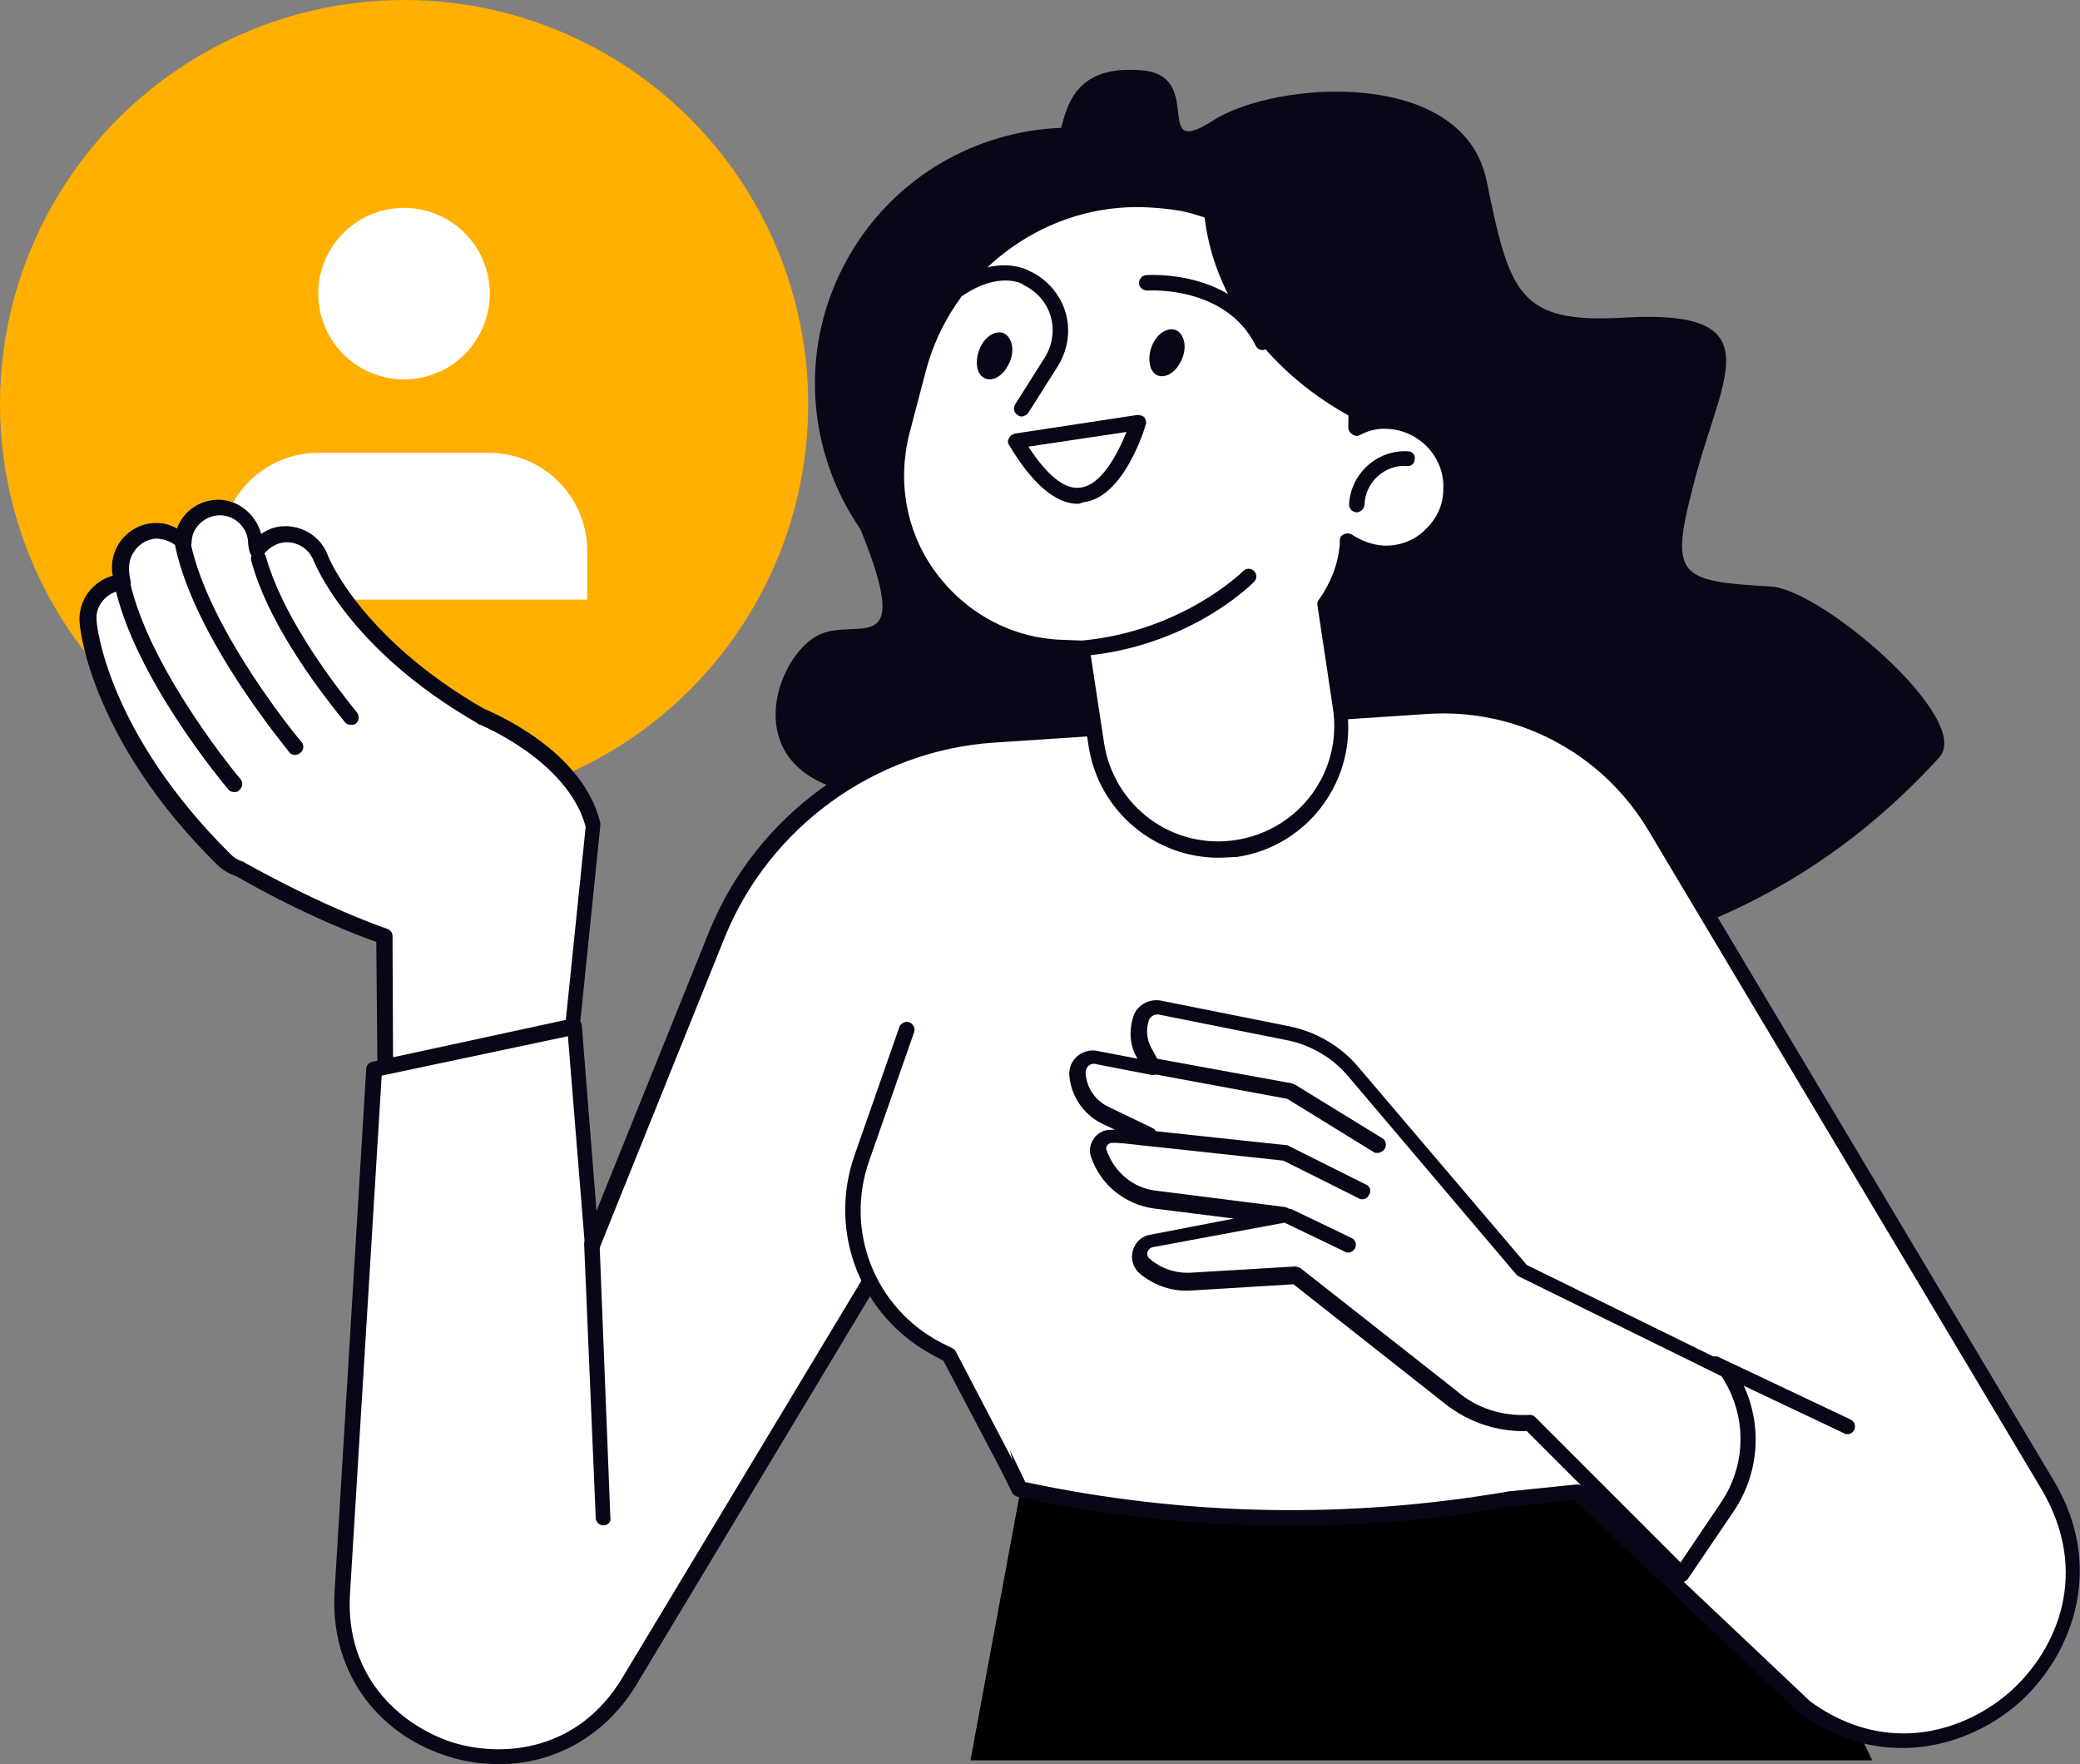
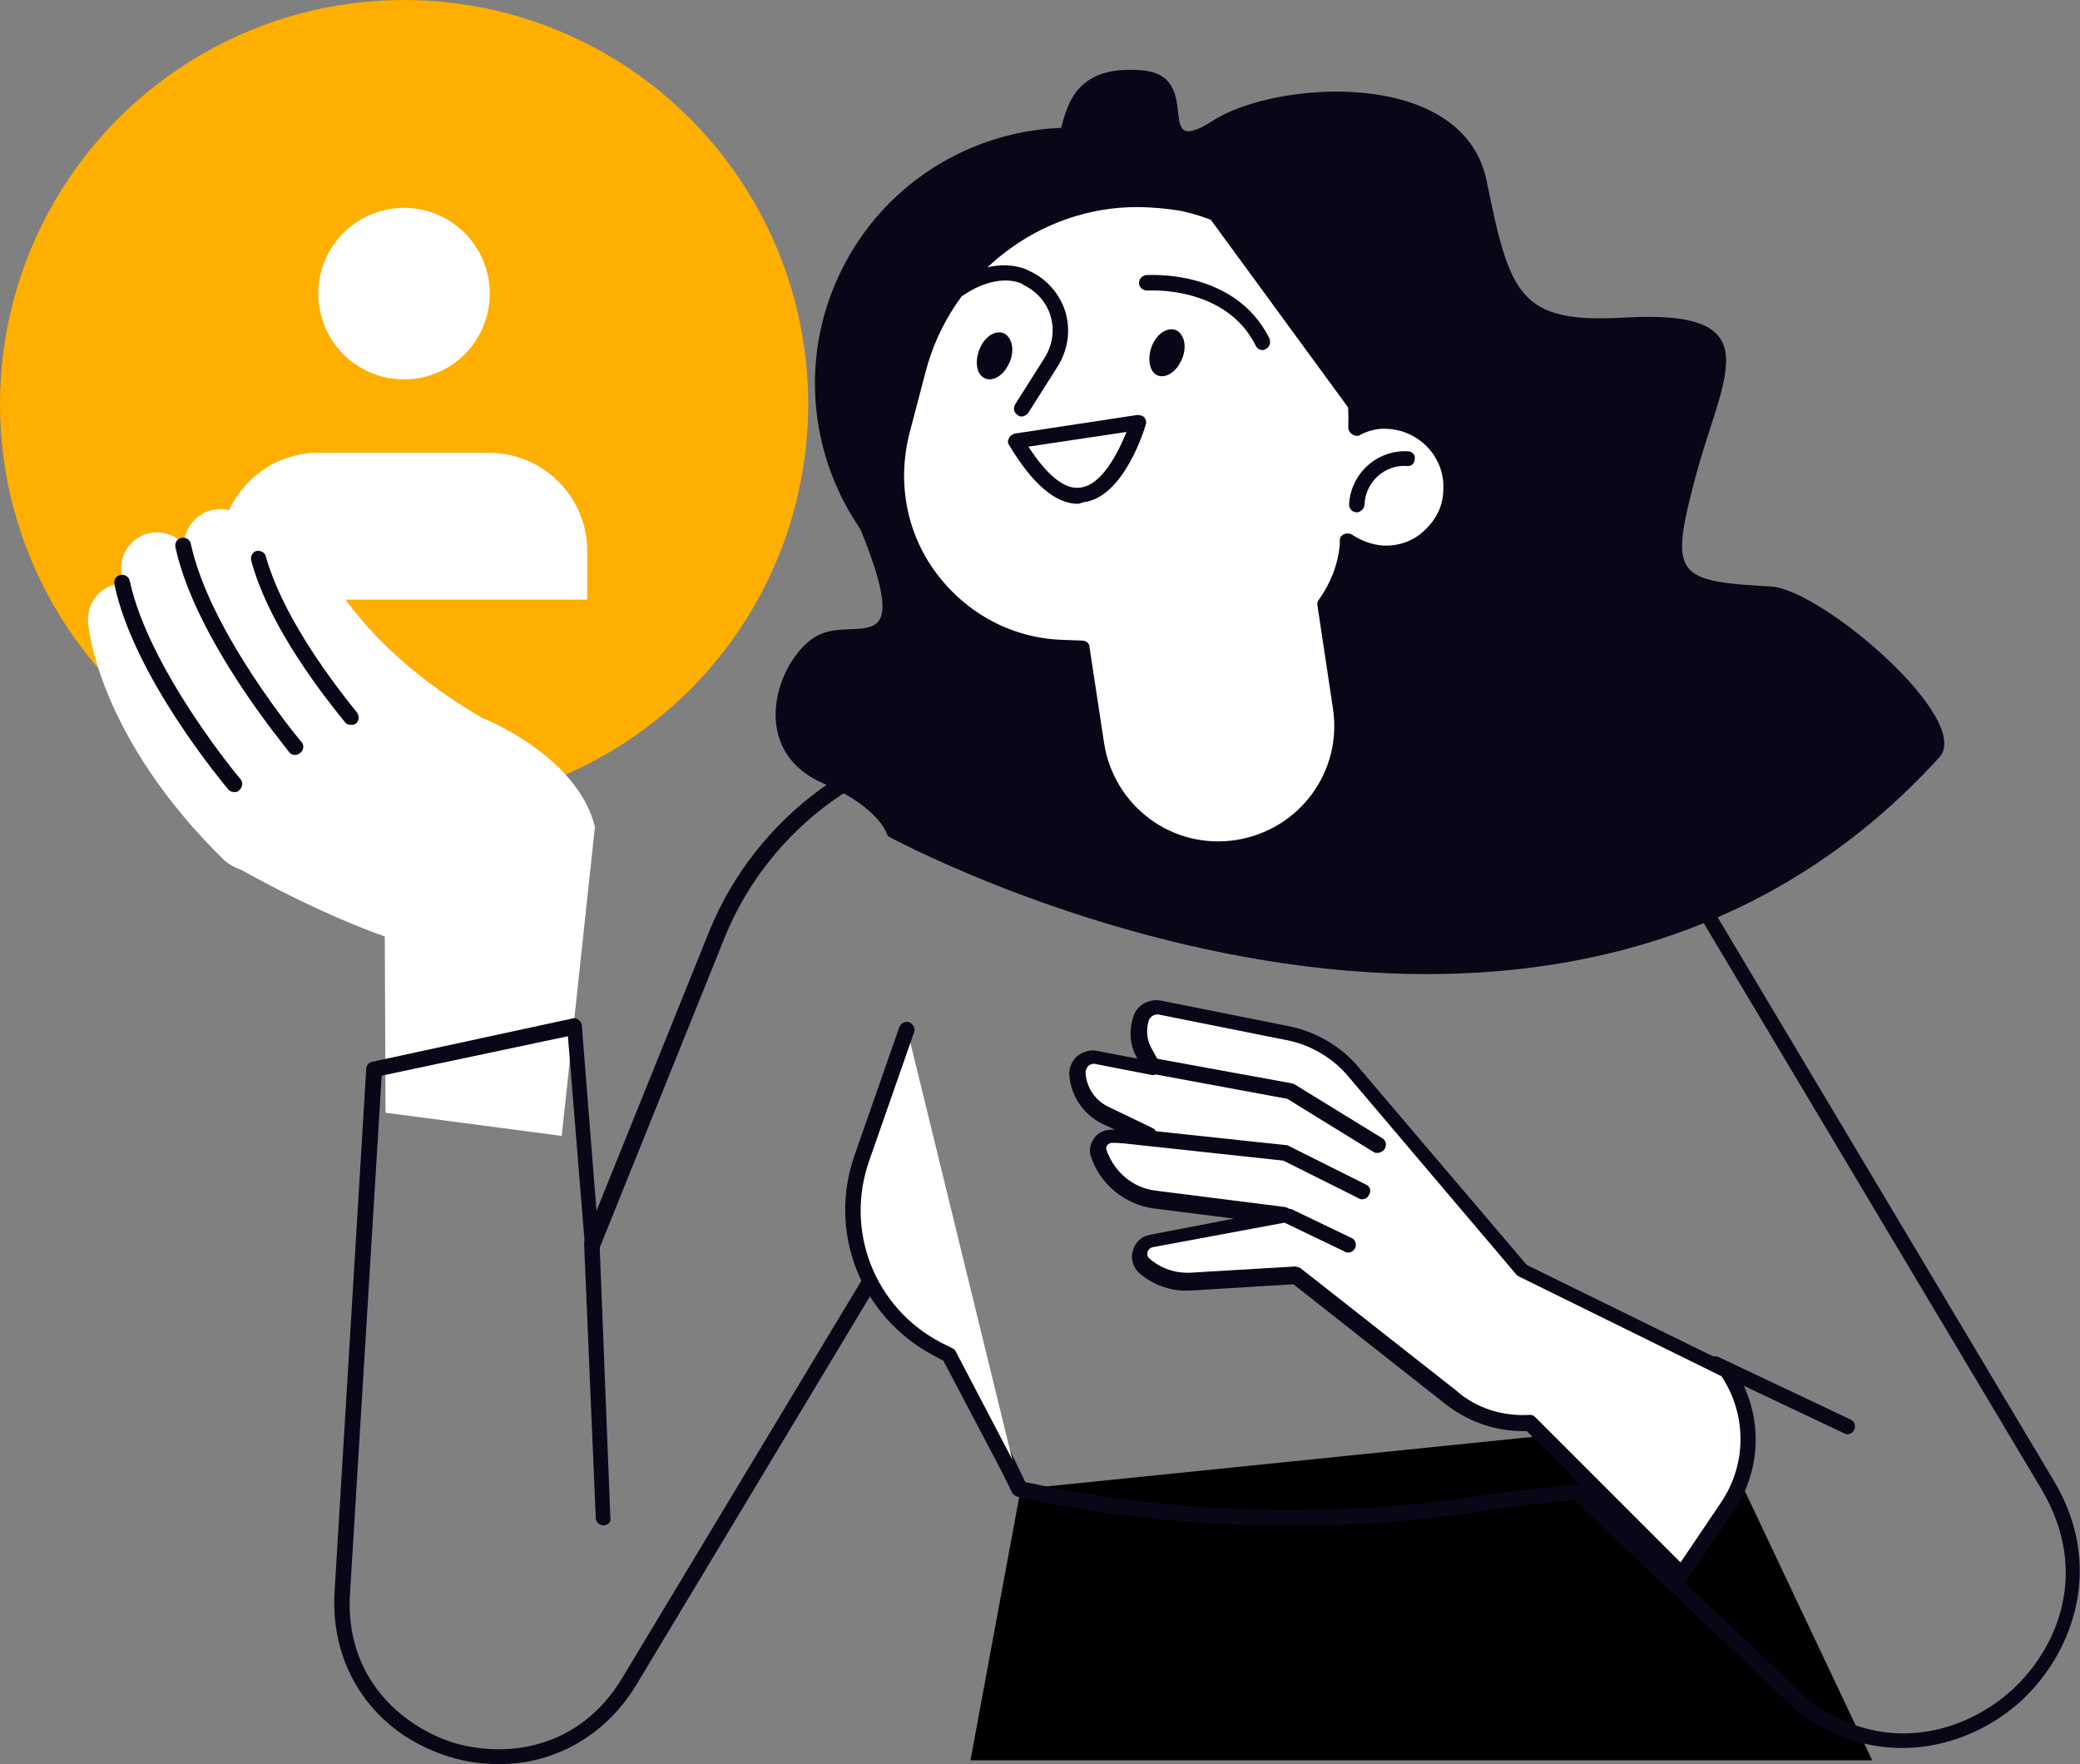
<svg xmlns="http://www.w3.org/2000/svg" version="1.1" id="_x3C_Layer_x3E_" x="0px" y="0px" viewBox="0 0 269.2 228.3" style="enable-background:new 0 0 269.2 228.3;" xml:space="preserve">
  <rect x="0" y="0" width="269.2" height="228.3" fill="#808080" stroke="none" />
  <style type="text/css">
	.st0{fill:#080717;}
	.st1{fill:#FFAF00;}
	.st2{fill:#FFFFFF;}
</style>
  <g>
    <polygon points="125.6,227.8 242.3,227.8 221.4,183.6 132.1,192.7  " />
    <path class="st0" d="M106.6,101.4c4.9,2.1,7.6,4.7,8.3,6.8c0,0,84.7,46.3,136.1-10.2c4.4-4.9-15.2-21.7-21.8-22.1   c-12.4-0.7-13.2-1.3-9.7-14.4c3.5-13.1,9.9-21.5-9.3-20.4c-13.6,0.8-14.8-3-17.8-17.7c-3-14.7-27.3-13-35.4-7.8   c-8.1,5.2-0.9-5.8-9.2-6.5c-8.3-0.7-9.6,4.1-10.5,7.6c-0.8,3.4-17.3,7.3-18.9,19.4c-1.5,12.1-15.1,12.9-7.4,31.5   c7.7,18.6-0.2,11.9-5.3,14.7C100.7,85.1,96.4,97,106.6,101.4z" />
    <ellipse transform="matrix(0.464 -0.886 0.886 0.464 30.328 149.42)" class="st0" cx="138.6" cy="49.6" rx="33.1" ry="33.1" />
    <g>
      <circle class="st1" cx="52.3" cy="52.3" r="52.3" />
      <g>
        <path class="st2" d="M76,77.6v-6.3c0-7-5.7-12.7-12.7-12.7H41.2c-7,0-12.7,5.7-12.7,12.7v6.3H76z" />
        <ellipse transform="matrix(0.987 -0.16 0.16 0.987 -5.409 8.861)" class="st2" cx="52.3" cy="38" rx="11.1" ry="11.1" />
      </g>
    </g>
    <g>
      <g>
        <path class="st2" d="M49.8,121.2c-7.8-2.8-15.3-6.8-18.7-8.7c-0.7-0.2-1.4-0.6-2-1.1c-16.4-16-17.7-30.3-17.7-30.9     c-0.2-2.6,1.7-4.8,4.3-5c0.1,0,0.1,0,0.2,0c-0.2-0.9-0.2-1.5-0.2-1.6c-0.2-2.6,1.7-4.8,4.3-5c1.5-0.1,2.8,0.5,3.8,1.5     c0.1-2.3,1.9-4.3,4.3-4.5c2.6-0.2,4.8,1.7,5.1,4.2c0,0,0.1,0.5,0.2,1.3c0.5-0.8,1.3-1.5,2.3-1.8c2.4-0.9,5.1,0.4,6,2.8     c0,0.1,4.2,10.9,20.7,20.5c0,0,12.3,4.8,14.6,14.1L72.7,147l-22.8-3L49.8,121.2z" />
-         <path class="st0" d="M72.7,148c0,0-0.1,0-0.1,0l-22.8-3c-0.5-0.1-0.9-0.5-0.9-1l-0.2-22.1c-7.5-2.7-14.5-6.4-18.1-8.5     c-0.9-0.3-1.6-0.7-2.3-1.3c-16.6-16.3-18-30.9-18-31.6c-0.2-2.8,1.7-5.3,4.3-6c-0.1-0.4-0.1-0.6-0.1-0.7     c-0.2-3.1,2.1-5.8,5.2-6.1c1.1-0.1,2.2,0.1,3.2,0.7c0.7-2,2.6-3.5,4.8-3.7c2.8-0.3,5.4,1.7,6.1,4.4c0.4-0.3,0.9-0.5,1.3-0.7     c2.9-1,6.2,0.5,7.3,3.4c0,0.1,4.2,10.7,20.2,19.9c1.1,0.5,12.8,5.3,15.1,14.8c0,0.1,0,0.2,0,0.3l-4.1,40.1c0,0.3-0.2,0.5-0.4,0.7     C73.2,147.9,73,148,72.7,148z M50.9,143.1l20.9,2.8l4-38.9C73.5,98.4,62,93.7,61.9,93.7c0,0-0.1,0-0.1-0.1     c-16.9-9.7-21.1-20.9-21.2-21c-0.7-1.9-2.8-2.9-4.7-2.2c-0.7,0.3-1.4,0.8-1.8,1.4c-0.2,0.3-0.6,0.5-1,0.4     c-0.4-0.1-0.7-0.4-0.8-0.8c-0.2-0.8-0.2-1.3-0.2-1.4c-0.2-2-2-3.5-4-3.3c-1.8,0.2-3.3,1.7-3.3,3.5c0,0.4-0.3,0.8-0.6,0.9     c-0.4,0.1-0.8,0-1.1-0.2c-0.8-0.8-1.9-1.2-3-1.2c-2,0.2-3.5,2-3.4,4c0,0.1,0,0.6,0.2,1.5c0.1,0.3,0,0.6-0.2,0.8     c-0.2,0.2-0.4,0.4-0.7,0.4c0,0-0.2,0-0.2,0c-2,0.2-3.5,2-3.3,3.9c0,0.6,1.4,14.5,17.4,30.3c0.4,0.4,0.9,0.7,1.5,0.9     c0.1,0,0.1,0,0.2,0.1c3.6,2,10.9,5.9,18.5,8.6c0.4,0.1,0.7,0.5,0.7,0.9L50.9,143.1z" />
      </g>
      <g>
        <path class="st2" d="M30.3,101.5c0,0-12-14.1-14.5-26.1L30.3,101.5z" />
        <path class="st0" d="M30.3,102.5c-0.3,0-0.6-0.1-0.8-0.4c-0.5-0.6-12.2-14.5-14.7-26.5c-0.1-0.5,0.2-1.1,0.8-1.2     c0.5-0.1,1.1,0.2,1.2,0.8c2.5,11.5,14.2,25.5,14.3,25.6c0.4,0.4,0.3,1.1-0.1,1.4C30.8,102.5,30.6,102.5,30.3,102.5z" />
      </g>
      <g>
-         <path class="st2" d="M38.2,96.7c0,0-12-14.1-14.5-26.1L38.2,96.7z" />
        <path class="st0" d="M38.2,97.7c-0.3,0-0.6-0.1-0.8-0.4C37,96.7,25.3,82.8,22.7,70.8c-0.1-0.5,0.2-1.1,0.8-1.2     c0.5-0.1,1.1,0.2,1.2,0.8C27.2,81.9,38.9,95.9,39,96c0.4,0.4,0.3,1.1-0.1,1.4C38.7,97.6,38.4,97.7,38.2,97.7z" />
      </g>
      <g>
        <path class="st2" d="M45.4,92.8c-4-4.9-9.9-13.1-12-20.6L45.4,92.8z" />
        <path class="st0" d="M45.4,93.8c-0.3,0-0.6-0.1-0.8-0.4C40.2,88,34.5,80,32.5,72.5c-0.1-0.5,0.2-1.1,0.7-1.2     c0.5-0.1,1.1,0.2,1.2,0.7c2,7.1,7.5,14.9,11.8,20.2c0.3,0.4,0.3,1.1-0.1,1.4C45.9,93.8,45.7,93.8,45.4,93.8z" />
      </g>
    </g>
    <g>
-       <path class="st2" d="M48.4,138.4l-4.1,67.7c-1.3,20.8,26.3,29.4,37,11.5l34.8-57.8l15.8,32.7l0,0c20.9,4.5,42.4,4.9,63.4,1.3    l8.8-0.9l29.4,27.8c19.2,13.9,43.6-8.5,31.5-28.8l-50.9-85.3c-6.2-10.3-17.6-16.3-29.6-15.5l-56,3.7    c-15.9,1.1-29.8,11.1-35.7,25.9l-16.2,40.2l-2.3-28.2L48.4,138.4z" />
      <path class="st0" d="M64.6,228.3c-2.2,0-4.4-0.3-6.6-1c-9.5-3-15.3-11.3-14.7-21.3l4.1-67.7c0-0.4,0.3-0.8,0.8-0.9l25.9-5.6    c0.3-0.1,0.6,0,0.8,0.2c0.2,0.2,0.4,0.4,0.4,0.7l1.9,24l14.6-36.2c6.1-15,20.4-25.4,36.6-26.5l56-3.7c12.4-0.8,24.1,5.3,30.5,16    l50.9,85.3c6.6,11,2.6,22.2-4.2,28.5c-6.8,6.2-18.3,9.2-28.7,1.6c0,0-0.1-0.1-0.1-0.1l-29.1-27.5l-8.3,0.9    c-21.2,3.7-42.7,3.2-63.7-1.3c-0.3-0.1-0.6-0.3-0.7-0.5l-15-31.1l-33.8,56.2C78.2,224.7,71.7,228.3,64.6,228.3z M49.4,139.2    l-4.1,67c-0.7,11,6.8,17.2,13.3,19.3c6.6,2,16.2,1.1,21.9-8.3l34.8-57.8c0.2-0.3,0.5-0.5,0.9-0.5c0.4,0,0.7,0.2,0.9,0.6l15.6,32.3    c20.7,4.4,41.7,4.8,62.6,1.2l8.8-0.9c0.3,0,0.6,0.1,0.8,0.3l29.4,27.8c10.1,7.3,20.4,3.7,26.1-1.5c5.8-5.3,10.2-15.2,3.8-26    l-50.9-85.3c-6-10-17-15.8-28.6-15l-56,3.7c-15.4,1-29.1,10.9-34.9,25.2l-16.2,40.2c-0.2,0.4-0.6,0.7-1.1,0.6    c-0.5-0.1-0.8-0.4-0.8-0.9l-2.2-27.1L49.4,139.2z" />
    </g>
    <g>
      <path class="st2" d="M179.7,54.7c-1.5-0.1-2.8,0.3-4.1,0.9c0.5-13.6-8.7-25.9-22.3-29.1c-15.3-3.5-30.5,6.2-34.4,21.4l-2.1,8    c-3.6,13.8,6.4,27.3,20.7,27.9l2.6,0.1l1.9,12.5c1.3,8.7,9.5,14.7,18.2,13.3h0c8.7-1.3,14.7-9.5,13.3-18.2l-2-13.3    c1.6-2.2,2.6-4.8,2.9-7.7l0-0.5c1.3,0.9,2.8,1.5,4.5,1.6c4.7,0.2,8.7-3.4,8.9-8.2C188.1,58.9,184.3,54.9,179.7,54.7z" />
      <path class="st0" d="M157.7,111c-8.2,0-15.5-6-16.8-14.4l-1.8-11.7l-1.8-0.1c-7.1-0.3-13.6-3.7-17.8-9.4    c-4.2-5.7-5.6-12.9-3.8-19.8l2.1-8c4.1-15.8,20.1-25.7,35.6-22.1c13.4,3.1,22.9,15,23.1,28.6c1-0.3,2-0.4,3.1-0.4h0    c5.1,0.2,9.3,4.7,9.1,9.9c-0.1,2.6-1.2,4.9-3.1,6.7c-1.9,1.7-4.3,2.6-6.9,2.5c-1.3-0.1-2.5-0.4-3.7-0.9c-0.4,2.4-1.3,4.7-2.7,6.8    l2,12.9c1.4,9.2-4.9,17.9-14.2,19.3C159.5,110.9,158.6,111,157.7,111z M147.1,26.8c-12.4,0-24,8.6-27.3,21.3l-2.1,8    c-1.6,6.3-0.4,12.9,3.5,18.1c3.9,5.2,9.8,8.4,16.3,8.6l2.6,0.1c0.5,0,0.9,0.4,0.9,0.8l1.9,12.5c1.3,8.2,8.9,13.8,17.1,12.5    c8.2-1.3,13.8-8.9,12.5-17.1l-2-13.3c0-0.3,0-0.5,0.2-0.7c1.5-2.1,2.5-4.6,2.7-7.2l0-0.5c0-0.4,0.3-0.7,0.6-0.8    c0.3-0.1,0.7-0.1,1,0.1c1.2,0.8,2.6,1.3,4,1.4c2,0.1,4-0.6,5.4-2c1.5-1.4,2.4-3.2,2.4-5.3c0.2-4.1-3.1-7.6-7.2-7.8    c-1.2-0.1-2.5,0.2-3.6,0.8c-0.3,0.2-0.7,0.1-1-0.1c-0.3-0.2-0.5-0.5-0.5-0.9c0.5-13.3-8.6-25.1-21.6-28    C151.1,27,149.1,26.8,147.1,26.8z" />
    </g>
    <g>
      <path class="st0" d="M175.6,66.3C175.6,66.3,175.6,66.3,175.6,66.3c-0.6,0-1-0.5-1-1c0.2-4,3.6-7.1,7.6-6.9c0.6,0,1,0.5,0.9,1    c0,0.6-0.5,1-1,0.9c-2.9-0.2-5.4,2.1-5.5,5C176.6,65.8,176.1,66.3,175.6,66.3z" />
    </g>
    <g>
      <path class="st0" d="M132.2,53.9c-0.2,0-0.4-0.1-0.5-0.2c-0.5-0.3-0.6-0.9-0.3-1.4l3.8-6c1-1.6,1.3-3.5,0.8-5.3    c-0.5-1.8-1.8-3.3-3.5-4.1c0,0-0.1,0-0.1-0.1c-0.1-0.1-3.1-1.7-7.7,1.4c-0.5,0.3-1.1,0.2-1.4-0.3c-0.3-0.5-0.2-1.1,0.3-1.4    c5.4-3.6,9.2-1.7,9.7-1.4c2.2,1,3.9,3,4.6,5.3c0.7,2.4,0.3,4.9-1,7l-3.8,6C132.9,53.7,132.5,53.9,132.2,53.9z" />
    </g>
    <path class="st0" d="M152.7,47c-0.8,1.5-2.3,2.1-3.2,1.4s-1-2.6-0.2-4.1c0.8-1.5,2.3-2.1,3.2-1.4C153.5,43.7,153.6,45.5,152.7,47z" />
    <path class="st0" d="M130.4,47.4c-0.8,1.5-2.3,2.1-3.2,1.4c-1-0.7-1-2.6-0.2-4.1s2.3-2.1,3.2-1.4C131.2,44.1,131.3,45.9,130.4,47.4   z" />
    <g>
      <path class="st2" d="M131.5,57l15.8-2.4C147.3,54.7,141.6,74.3,131.5,57z" />
      <path class="st0" d="M139.5,65.2c-2.9,0-5.9-2.6-8.9-7.6c-0.2-0.3-0.2-0.6,0-0.9c0.1-0.3,0.4-0.5,0.8-0.6l15.8-2.4    c0.3,0,0.7,0.1,0.9,0.3c0.2,0.3,0.3,0.6,0.2,0.9c-0.1,0.4-2.8,9.5-8.1,10.1C139.9,65.1,139.7,65.2,139.5,65.2z M133.1,57.8    c2.4,3.7,4.7,5.6,6.7,5.3c2.8-0.3,4.9-4.5,6-7.2L133.1,57.8z" />
    </g>
    <g>
-       <path class="st0" d="M175.7,54.4c-0.1-12.3-8-23.3-19.9-27.2C156.8,38.6,164.5,48.6,175.7,54.4z" />
+       <path class="st0" d="M175.7,54.4c-0.1-12.3-8-23.3-19.9-27.2z" />
    </g>
    <g>
      <path class="st0" d="M163.4,45.3c-0.4,0-0.7-0.2-0.9-0.6c-3.9-7.8-13.9-7.1-14-7.1c-0.6,0-1-0.4-1.1-0.9c0-0.6,0.4-1,0.9-1.1    c0.5,0,11.5-0.8,16,8.2c0.2,0.5,0,1.1-0.4,1.3C163.7,45.3,163.5,45.3,163.4,45.3z" />
    </g>
    <g>
-       <path class="st0" d="M140.1,84.9c-0.5,0-0.9-0.4-1-0.9c-0.1-0.5,0.4-1,0.9-1.1c13-1.2,20.8-8.9,20.9-9c0.4-0.4,1-0.4,1.4,0    c0.4,0.4,0.4,1,0,1.4C161.9,75.7,153.9,83.7,140.1,84.9C140.1,84.9,140.1,84.9,140.1,84.9z" />
-     </g>
+       </g>
    <g>
      <g>
        <path class="st2" d="M223.5,177.4l-26.4-13l-21.8-25.7c-2.2-2.6-5.2-4.4-8.5-5l-16.5-3.3c-1-0.2-2.1,0.4-2.4,1.4l0,0     c-0.5,1.5-0.4,3.1,0.3,4.5l1.1,2l-7.2-1.4c-1.3-0.2-2.5,0.8-2.4,2.1l0,0c0.1,2.3,1.5,4.4,3.6,5.4l5.6,2.7l-4.8,0     c-1.2,0-2,1.2-1.6,2.3h0c1.1,3.3,4,5.6,7.4,6l16.6,2.1l-17.2,3.2c-1.5,0.3-2,2.2-0.9,3.2l0,0c1.7,1.4,3.9,2.2,6.1,2l13.5-0.8     l20.1,15.8c2.9,2.3,6.5,3.4,10.2,3.2l0,0l19.6,19.6l5.9-8.7C227.1,189.8,227.1,182.8,223.5,177.4L223.5,177.4z" />
        <path class="st0" d="M217.6,204.8c-0.3,0-0.5-0.1-0.7-0.3l-19.3-19.3c-3.8,0.1-7.4-1.1-10.4-3.4l-19.8-15.6l-13.1,0.8     c-2.5,0.2-4.9-0.6-6.8-2.2c-0.8-0.7-1.2-1.8-0.9-2.9c0.3-1.1,1.1-1.9,2.2-2.1l10.9-2.1l-10.3-1.3c-3.8-0.5-7-3.1-8.2-6.7     c-0.3-0.8-0.1-1.7,0.4-2.4c0.5-0.7,1.3-1.1,2.2-1.1l0.5,0l-1.7-0.8c-2.4-1.2-4-3.6-4.2-6.2c-0.1-0.9,0.3-1.9,1-2.5     c0.7-0.6,1.7-0.9,2.6-0.7l5.2,1l-0.1-0.2c-0.9-1.6-1-3.5-0.4-5.3c0.5-1.5,2.1-2.3,3.6-2l16.5,3.3c3.5,0.7,6.8,2.6,9.1,5.4     l21.7,25.5l26.3,12.9c0.2,0.1,0.3,0.2,0.4,0.3c3.9,5.7,3.9,13.1,0,18.8l-5.9,8.7C218.2,204.6,218,204.7,217.6,204.8     C217.6,204.8,217.6,204.8,217.6,204.8z M198,183.1c0.3,0,0.5,0.1,0.7,0.3l18.8,18.8l5.2-7.7c3.4-5,3.4-11.4,0.1-16.4l-26.2-12.9     c-0.1-0.1-0.2-0.1-0.3-0.2l-21.8-25.7c-2-2.4-4.9-4.1-8-4.7l-16.5-3.3c-0.5-0.1-1.1,0.2-1.3,0.7c-0.4,1.2-0.3,2.5,0.3,3.6l1.1,2     c0.2,0.3,0.2,0.8-0.1,1.1c-0.2,0.3-0.6,0.5-1,0.4l-7.2-1.4c-0.3-0.1-0.6,0-0.9,0.2c-0.2,0.2-0.4,0.5-0.4,0.9     c0.1,2,1.3,3.7,3.1,4.5l5.6,2.7c0.4,0.2,0.6,0.7,0.5,1.1c-0.1,0.5-0.5,0.8-1,0.8l-4.8,0c-0.2,0-0.4,0.1-0.6,0.3     c-0.1,0.2-0.2,0.4-0.1,0.6c1,2.9,3.5,5,6.5,5.3l16.6,2.1c0.5,0.1,0.9,0.5,0.9,1c0,0.5-0.3,0.9-0.8,1l-17.2,3.2     c-0.5,0.1-0.6,0.5-0.7,0.6c0,0.2-0.1,0.6,0.3,0.9c1.5,1.3,3.4,1.9,5.3,1.8l13.5-0.8c0.2,0,0.5,0.1,0.7,0.2l20.1,15.8     C191.1,182.3,194.5,183.3,198,183.1C197.9,183.1,197.9,183.1,198,183.1z" />
      </g>
      <g>
        <path class="st0" d="M178.3,149.2c-0.2,0-0.4,0-0.5-0.1l-11.2-6.9l-17.3-3.2c-0.5-0.1-0.9-0.6-0.8-1.2c0.1-0.5,0.6-0.9,1.2-0.8     l17.5,3.2c0.1,0,0.2,0.1,0.3,0.1l11.4,7c0.5,0.3,0.6,0.9,0.3,1.4C179,149,178.6,149.2,178.3,149.2z" />
      </g>
      <g>
        <path class="st0" d="M176.3,155.2c-0.2,0-0.3,0-0.4-0.1l-9.8-4.9l-21.3-2.3c-0.5-0.1-0.9-0.5-0.9-1.1c0.1-0.5,0.6-0.9,1.1-0.9     l21.5,2.3c0.1,0,0.2,0,0.3,0.1l10,5c0.5,0.2,0.7,0.8,0.4,1.3C177,155,176.7,155.2,176.3,155.2z" />
      </g>
      <g>
        <path class="st0" d="M174.5,162.1c-0.1,0-0.3,0-0.4-0.1l-7.7-3.7c-0.5-0.2-0.7-0.8-0.5-1.3c0.2-0.5,0.8-0.7,1.3-0.5l7.7,3.7     c0.5,0.2,0.7,0.8,0.5,1.3C175.2,161.9,174.8,162.1,174.5,162.1z" />
      </g>
    </g>
    <g>
      <path class="st2" d="M239.1,184.6l-17.1-8.1L239.1,184.6z" />
      <path class="st0" d="M239.1,185.6c-0.1,0-0.3,0-0.4-0.1l-17.1-8.1c-0.5-0.2-0.7-0.8-0.5-1.3c0.2-0.5,0.8-0.7,1.3-0.5l17.1,8.1    c0.5,0.2,0.7,0.8,0.5,1.3C239.8,185.4,239.5,185.6,239.1,185.6z" />
    </g>
    <g>
      <path class="st2" d="M131.9,192.5l-9-17.2l-1.6-0.8c-8.9-4.7-13-15.2-9.7-24.7l5.8-16.6L131.9,192.5z" />
      <path class="st0" d="M131.9,193.5c-0.4,0-0.7-0.2-0.9-0.5l-8.9-16.9l-1.3-0.7c-9.4-5-13.7-15.9-10.2-25.9l5.8-16.6    c0.2-0.5,0.8-0.8,1.3-0.6c0.5,0.2,0.8,0.8,0.6,1.3l-5.8,16.6c-3.2,9.1,0.7,19,9.2,23.5l1.6,0.8c0.2,0.1,0.3,0.2,0.4,0.4l9,17.2    c0.3,0.5,0.1,1.1-0.4,1.3C132.2,193.5,132.1,193.5,131.9,193.5z" />
    </g>
    <g>
      <path class="st0" d="M78.1,197.4c-0.5,0-1-0.4-1-1L75.6,161c0-0.6,0.4-1,1-1c0.5-0.1,1,0.4,1,1l1.4,35.5    C79.1,196.9,78.7,197.4,78.1,197.4C78.1,197.4,78.1,197.4,78.1,197.4z" />
    </g>
  </g>
</svg>